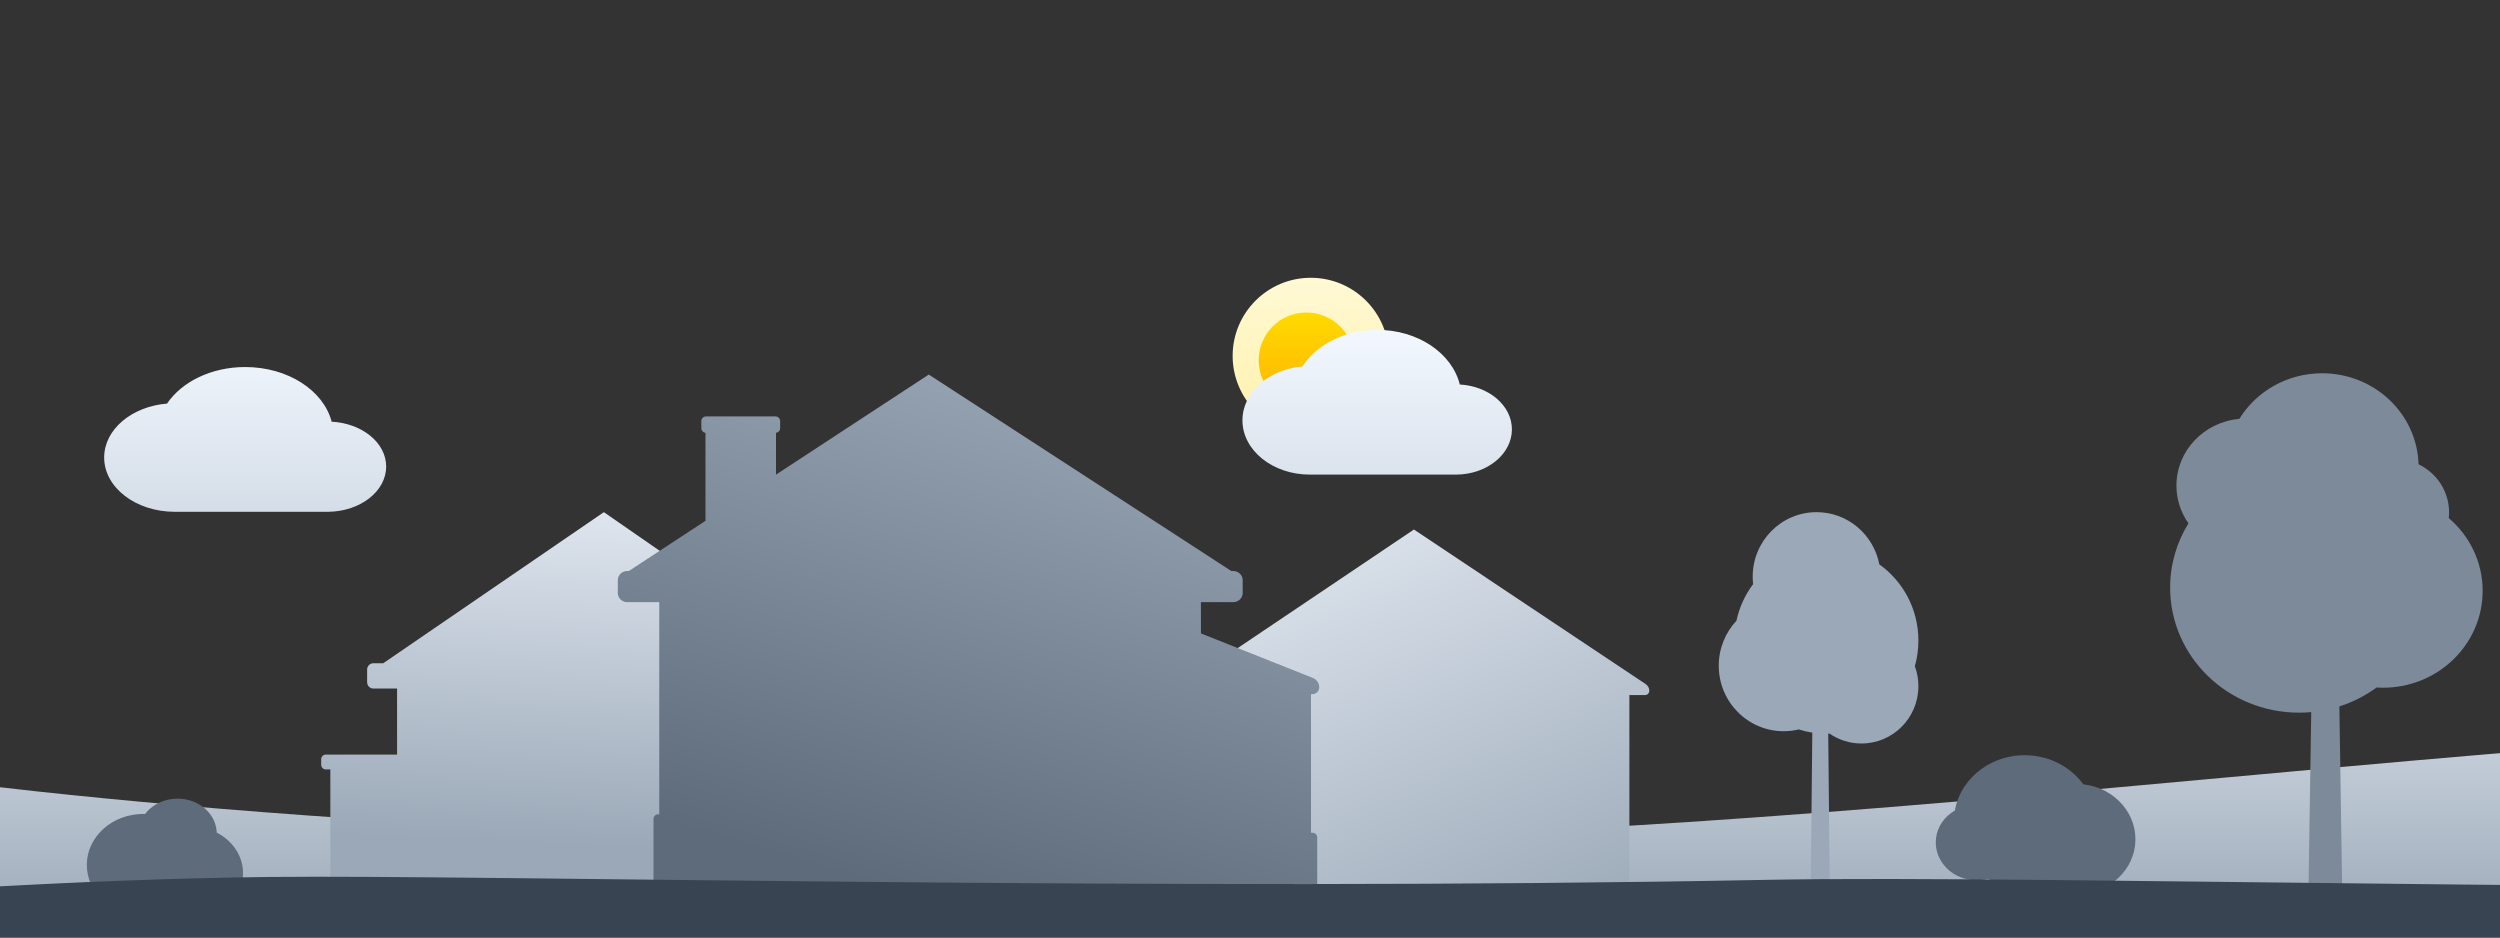
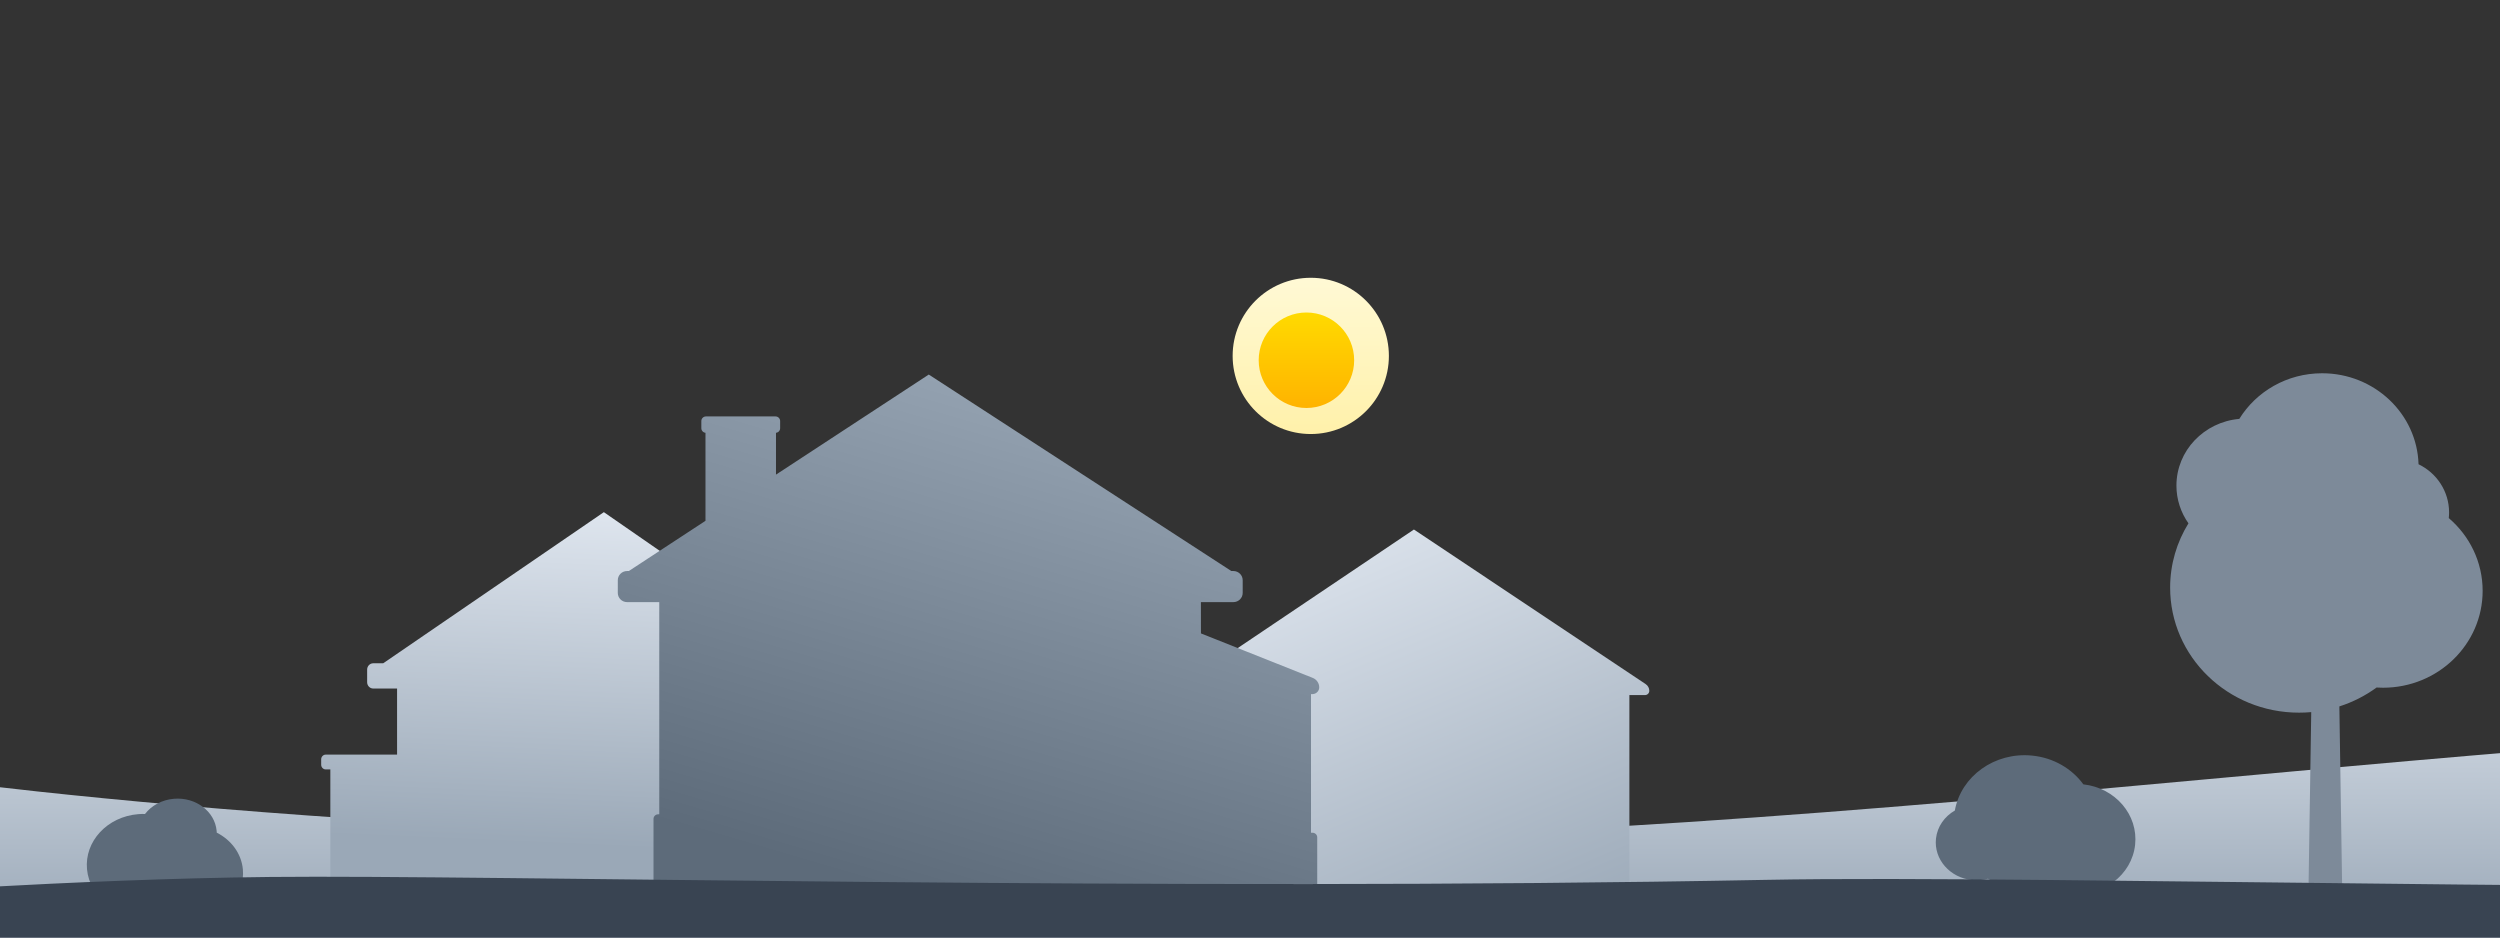
<svg xmlns="http://www.w3.org/2000/svg" width="288" height="108" viewBox="0 0 288 108" fill="none">
  <rect x="0" y="0" width="288" height="108" fill="#333333" stroke="none" />
  <path fill-rule="evenodd" clip-rule="evenodd" d="M456.846 72.514C454.073 72.514 451.764 74.466 451.257 77.049C449.151 78.514 447.776 80.934 447.776 83.671C447.776 84.331 447.856 84.973 448.007 85.588C435.096 84.7 421.853 83.949 408.713 83.431C408.896 82.974 409.019 82.487 409.075 81.977C409.422 78.809 407.004 75.964 403.663 75.59C402.474 73.943 400.561 72.782 398.306 72.554C394.39 72.159 390.87 74.725 390.224 78.351C389.152 78.975 388.39 80.04 388.251 81.31C388.193 81.836 388.248 82.349 388.397 82.829C383.121 82.727 377.899 82.673 372.762 82.673C331.82 82.673 294.368 86.099 256.02 89.606C215.792 93.285 174.578 97.055 127.316 97.055C35.001 97.055 -16.994 88.458 -16.994 88.458V108H563V97.082C563 97.082 519.103 91.135 465.468 86.882C465.529 86.549 465.561 86.207 465.561 85.856C465.561 84.345 464.963 82.971 463.987 81.952C463.729 80.776 463.213 79.695 462.499 78.77C462.524 78.556 462.537 78.338 462.537 78.118C462.537 75.023 459.989 72.514 456.846 72.514Z" fill="url(#paint0_linear_2729_105864)" />
  <path fill-rule="evenodd" clip-rule="evenodd" d="M151 50C155.971 50 160 45.971 160 41C160 36.029 155.971 32 151 32C146.029 32 142 36.029 142 41C142 45.971 146.029 50 151 50Z" fill="url(#paint1_linear_2729_105864)" />
  <path fill-rule="evenodd" clip-rule="evenodd" d="M150.5 47C153.538 47 156 44.538 156 41.5C156 38.462 153.538 36 150.5 36C147.462 36 145 38.462 145 41.5C145 44.538 147.462 47 150.5 47Z" fill="url(#paint2_linear_2729_105864)" />
-   <path fill-rule="evenodd" clip-rule="evenodd" d="M158.65 38C163.358 38 167.277 40.699 168.169 44.295C171.519 44.482 174.171 46.713 174.171 49.464C174.171 52.312 171.331 54.628 167.811 54.674L167.704 54.675H150.889C146.608 54.675 143.129 51.871 143.129 48.422C143.129 45.201 146.156 42.544 150.049 42.21C151.665 39.709 154.912 38 158.65 38ZM28.243 42.283C33.17 42.283 37.271 44.982 38.205 48.578C41.711 48.766 44.486 50.996 44.486 53.747C44.486 56.595 41.514 58.911 37.83 58.957L37.718 58.958H20.121C15.641 58.958 12 56.154 12 52.705C12 49.485 15.167 46.827 19.242 46.493C20.934 43.992 24.331 42.283 28.243 42.283ZM521.437 48.336C519.669 45.393 516.121 43.383 512.035 43.383C506.889 43.383 502.606 46.558 501.63 50.788C497.969 51.009 495.07 53.633 495.07 56.87C495.07 60.254 498.237 63 502.139 63H520.518C525.197 63 529 59.702 529 55.644C529 51.855 525.692 48.728 521.437 48.336Z" fill="url(#paint3_linear_2729_105864)" />
  <path fill-rule="evenodd" clip-rule="evenodd" d="M162.883 61L189.589 78.815C189.846 78.987 190 79.274 190 79.582C190 79.853 189.779 80.074 189.506 80.074L187.705 80.074L187.706 102H143.785L143.784 80.074L136 80.074V79.089L162.883 61Z" fill="url(#paint4_linear_2729_105864)" />
-   <path fill-rule="evenodd" clip-rule="evenodd" d="M209.27 59C212.855 59 215.841 61.587 216.496 65.013C219.22 66.955 220.999 70.163 220.999 73.791C220.999 74.817 220.857 75.808 220.591 76.747C220.856 77.463 221 78.238 221 79.047C221 82.694 218.065 85.651 214.445 85.651C213.083 85.651 211.818 85.233 210.769 84.516L210.612 84.52L210.807 104H208.58L208.776 84.398C208.241 84.315 207.719 84.191 207.214 84.03C206.656 84.165 206.074 84.236 205.475 84.236C201.347 84.236 198 80.857 198 76.689C198 74.685 198.774 72.863 200.036 71.512C200.369 69.953 201.037 68.52 201.959 67.294C201.927 67.01 201.91 66.722 201.91 66.429C201.91 62.326 205.205 59 209.27 59Z" fill="#9AA8B7" />
  <path fill-rule="evenodd" clip-rule="evenodd" d="M94.712 76.409L69.565 59L44.145 76.409L42.999 76.409C42.61 76.409 42.295 76.735 42.295 77.137V78.592C42.295 78.994 42.61 79.32 42.999 79.32L45.743 79.32L45.743 86.931H37.528C37.236 86.931 37 87.174 37 87.473V88.096C37 88.395 37.236 88.638 37.528 88.638H38.055V103.458C38.055 103.757 38.291 104 38.583 104H45.743H76.562H96V79.26L95.416 79.26C95.665 79.148 95.84 78.891 95.84 78.592V77.137C95.84 76.735 95.524 76.409 95.135 76.409L94.712 76.409Z" fill="url(#paint5_linear_2729_105864)" />
  <path fill-rule="evenodd" clip-rule="evenodd" d="M147.609 78.374C147.905 78.374 148.145 78.611 148.145 78.903V93.438C148.145 93.731 147.905 93.967 147.609 93.967H142.231C141.935 93.967 141.695 93.731 141.695 93.438V78.903C141.695 78.611 141.935 78.374 142.231 78.374H147.609ZM104.147 72.704C104.443 72.704 104.683 72.941 104.683 73.233V89.894C104.683 90.187 104.443 90.424 104.147 90.424H81.809C81.512 90.424 81.272 90.187 81.272 89.894V73.233C81.272 72.941 81.512 72.704 81.809 72.704H104.147ZM117.525 72.704C117.821 72.704 118.061 72.941 118.061 73.233V89.894C118.061 90.187 117.821 90.424 117.525 90.424H107.609C107.312 90.424 107.072 90.187 107.072 89.894V73.233C107.072 72.941 107.312 72.704 107.609 72.704H117.525ZM134.23 72.704C134.526 72.704 134.767 72.941 134.767 73.233V89.894C134.767 90.187 134.526 90.424 134.23 90.424H131.003C130.707 90.424 130.467 90.187 130.467 89.894V73.233C130.467 72.941 130.707 72.704 131.003 72.704H134.23ZM128.497 72.704C128.793 72.704 129.033 72.941 129.033 73.233V89.894C129.033 90.187 128.793 90.424 128.497 90.424H125.27C124.973 90.424 124.733 90.187 124.733 89.894V73.233C124.733 72.941 124.973 72.704 125.27 72.704H128.497Z" fill="#DCE4EE" />
  <path fill-rule="evenodd" clip-rule="evenodd" d="M106.995 43.148L141.849 65.782L142.085 65.782C142.677 65.782 143.158 66.256 143.158 66.84V68.307C143.158 68.891 142.677 69.365 142.085 69.365L138.343 69.365L138.35 72.97L151.225 78.091C151.674 78.269 151.97 78.697 151.975 79.174C151.979 79.59 151.653 79.933 151.238 79.96L151.184 79.962L151.027 79.962V95.933L151.208 95.933C151.504 95.933 151.744 96.17 151.744 96.462V101.839H75.82C75.524 101.839 75.284 101.602 75.284 101.31V94.336C75.284 94.043 75.524 93.807 75.82 93.807L75.947 93.806V69.365L72.243 69.365C71.65 69.365 71.17 68.891 71.17 68.307V66.84C71.17 66.256 71.65 65.782 72.243 65.782L72.441 65.782L81.272 59.997L81.272 49.859C81.004 49.831 80.794 49.606 80.794 49.333V48.502C80.794 48.209 81.035 47.972 81.331 47.972H89.336C89.632 47.972 89.872 48.209 89.872 48.502V49.333C89.872 49.606 89.663 49.83 89.395 49.859L89.394 54.677L106.995 43.148Z" fill="url(#paint6_linear_2729_105864)" />
  <path fill-rule="evenodd" clip-rule="evenodd" d="M267.507 43C273.534 43 278.441 47.664 278.616 53.482C280.7 54.486 282.134 56.592 282.134 59.027C282.134 59.249 282.122 59.468 282.099 59.683C284.491 61.728 286 64.726 286 68.066C286 74.229 280.862 79.226 274.523 79.226C274.274 79.226 274.026 79.218 273.78 79.203C272.497 80.141 271.053 80.882 269.494 81.379L269.812 102H265.946L266.254 82.035C265.791 82.077 265.323 82.098 264.849 82.098C256.648 82.098 250 75.649 250 67.694C250 64.986 250.77 62.452 252.11 60.288C251.236 59.05 250.725 57.553 250.725 55.94C250.725 51.917 253.906 48.613 257.968 48.256C259.91 45.107 263.455 43 267.507 43Z" fill="#7D8A99" />
  <path fill-rule="evenodd" clip-rule="evenodd" d="M234.101 87.044C236.585 87.292 238.692 88.56 240.002 90.357C243.682 90.766 246.345 93.872 245.964 97.33C245.579 100.814 242.251 103.336 238.53 102.964C237.47 102.858 236.494 102.528 235.647 102.031C234.631 102.32 233.538 102.427 232.415 102.315C231.168 102.19 230.016 101.808 229.012 101.232C228.441 101.388 227.826 101.445 227.195 101.382C224.629 101.125 222.762 98.985 223.025 96.601C223.178 95.215 224.017 94.052 225.198 93.372C225.91 89.413 229.788 86.612 234.101 87.044Z" fill="#5D6B7A" />
  <path fill-rule="evenodd" clip-rule="evenodd" d="M20.051 92.017C22.547 91.815 24.742 93.465 24.955 95.702C24.962 95.775 24.966 95.849 24.969 95.921C26.624 96.761 27.803 98.3 27.978 100.139C28.259 103.099 25.827 105.714 22.547 105.978C21.15 106.091 19.824 105.759 18.741 105.112C18.204 105.294 17.632 105.415 17.034 105.463C13.468 105.75 10.33 103.37 10.024 100.147C9.718 96.924 12.361 94.077 15.926 93.79C16.189 93.769 16.449 93.762 16.706 93.769C17.45 92.803 18.649 92.13 20.051 92.017Z" fill="#5D6B7A" />
  <path fill-rule="evenodd" clip-rule="evenodd" d="M-16.999 103.159C-16.999 103.159 8.278 101.267 31.129 101.025C55.933 100.762 133.819 102.715 203.41 101.36C235.674 100.732 317.035 103.328 406.802 101.663C496.569 99.998 563 103.12 563 103.12V108H-16.999V103.159Z" fill="#394452" />
  <defs>
    <linearGradient id="paint0_linear_2729_105864" x1="563" y1="108" x2="563" y2="72.514" gradientUnits="userSpaceOnUse">
      <stop stop-color="#9AA8B7" />
      <stop offset="1" stop-color="#DEE5EE" />
    </linearGradient>
    <linearGradient id="paint1_linear_2729_105864" x1="142" y1="32" x2="142" y2="50" gradientUnits="userSpaceOnUse">
      <stop stop-color="#FFF9D5" />
      <stop offset="1" stop-color="#FFF1AA" />
    </linearGradient>
    <linearGradient id="paint2_linear_2729_105864" x1="145" y1="36" x2="145" y2="47" gradientUnits="userSpaceOnUse">
      <stop stop-color="#FFDA00" />
      <stop offset="1" stop-color="#FFB300" />
    </linearGradient>
    <linearGradient id="paint3_linear_2729_105864" x1="565.957" y1="66.574" x2="565.957" y2="38" gradientUnits="userSpaceOnUse">
      <stop stop-color="#CAD4DF" />
      <stop offset="1" stop-color="#F3F8FF" />
    </linearGradient>
    <linearGradient id="paint4_linear_2729_105864" x1="221.104" y1="92.651" x2="198.896" y2="40.153" gradientUnits="userSpaceOnUse">
      <stop stop-color="#9AA8B7" />
      <stop offset="1" stop-color="#DEE5EE" />
    </linearGradient>
    <linearGradient id="paint5_linear_2729_105864" x1="88.747" y1="98.434" x2="90.426" y2="60.047" gradientUnits="userSpaceOnUse">
      <stop stop-color="#9AA8B7" />
      <stop offset="1" stop-color="#DEE5EE" />
    </linearGradient>
    <linearGradient id="paint6_linear_2729_105864" x1="141.066" y1="113.702" x2="159.523" y2="50.839" gradientUnits="userSpaceOnUse">
      <stop stop-color="#5D6B7A" />
      <stop offset="1" stop-color="#9AA8B7" />
    </linearGradient>
  </defs>
</svg>